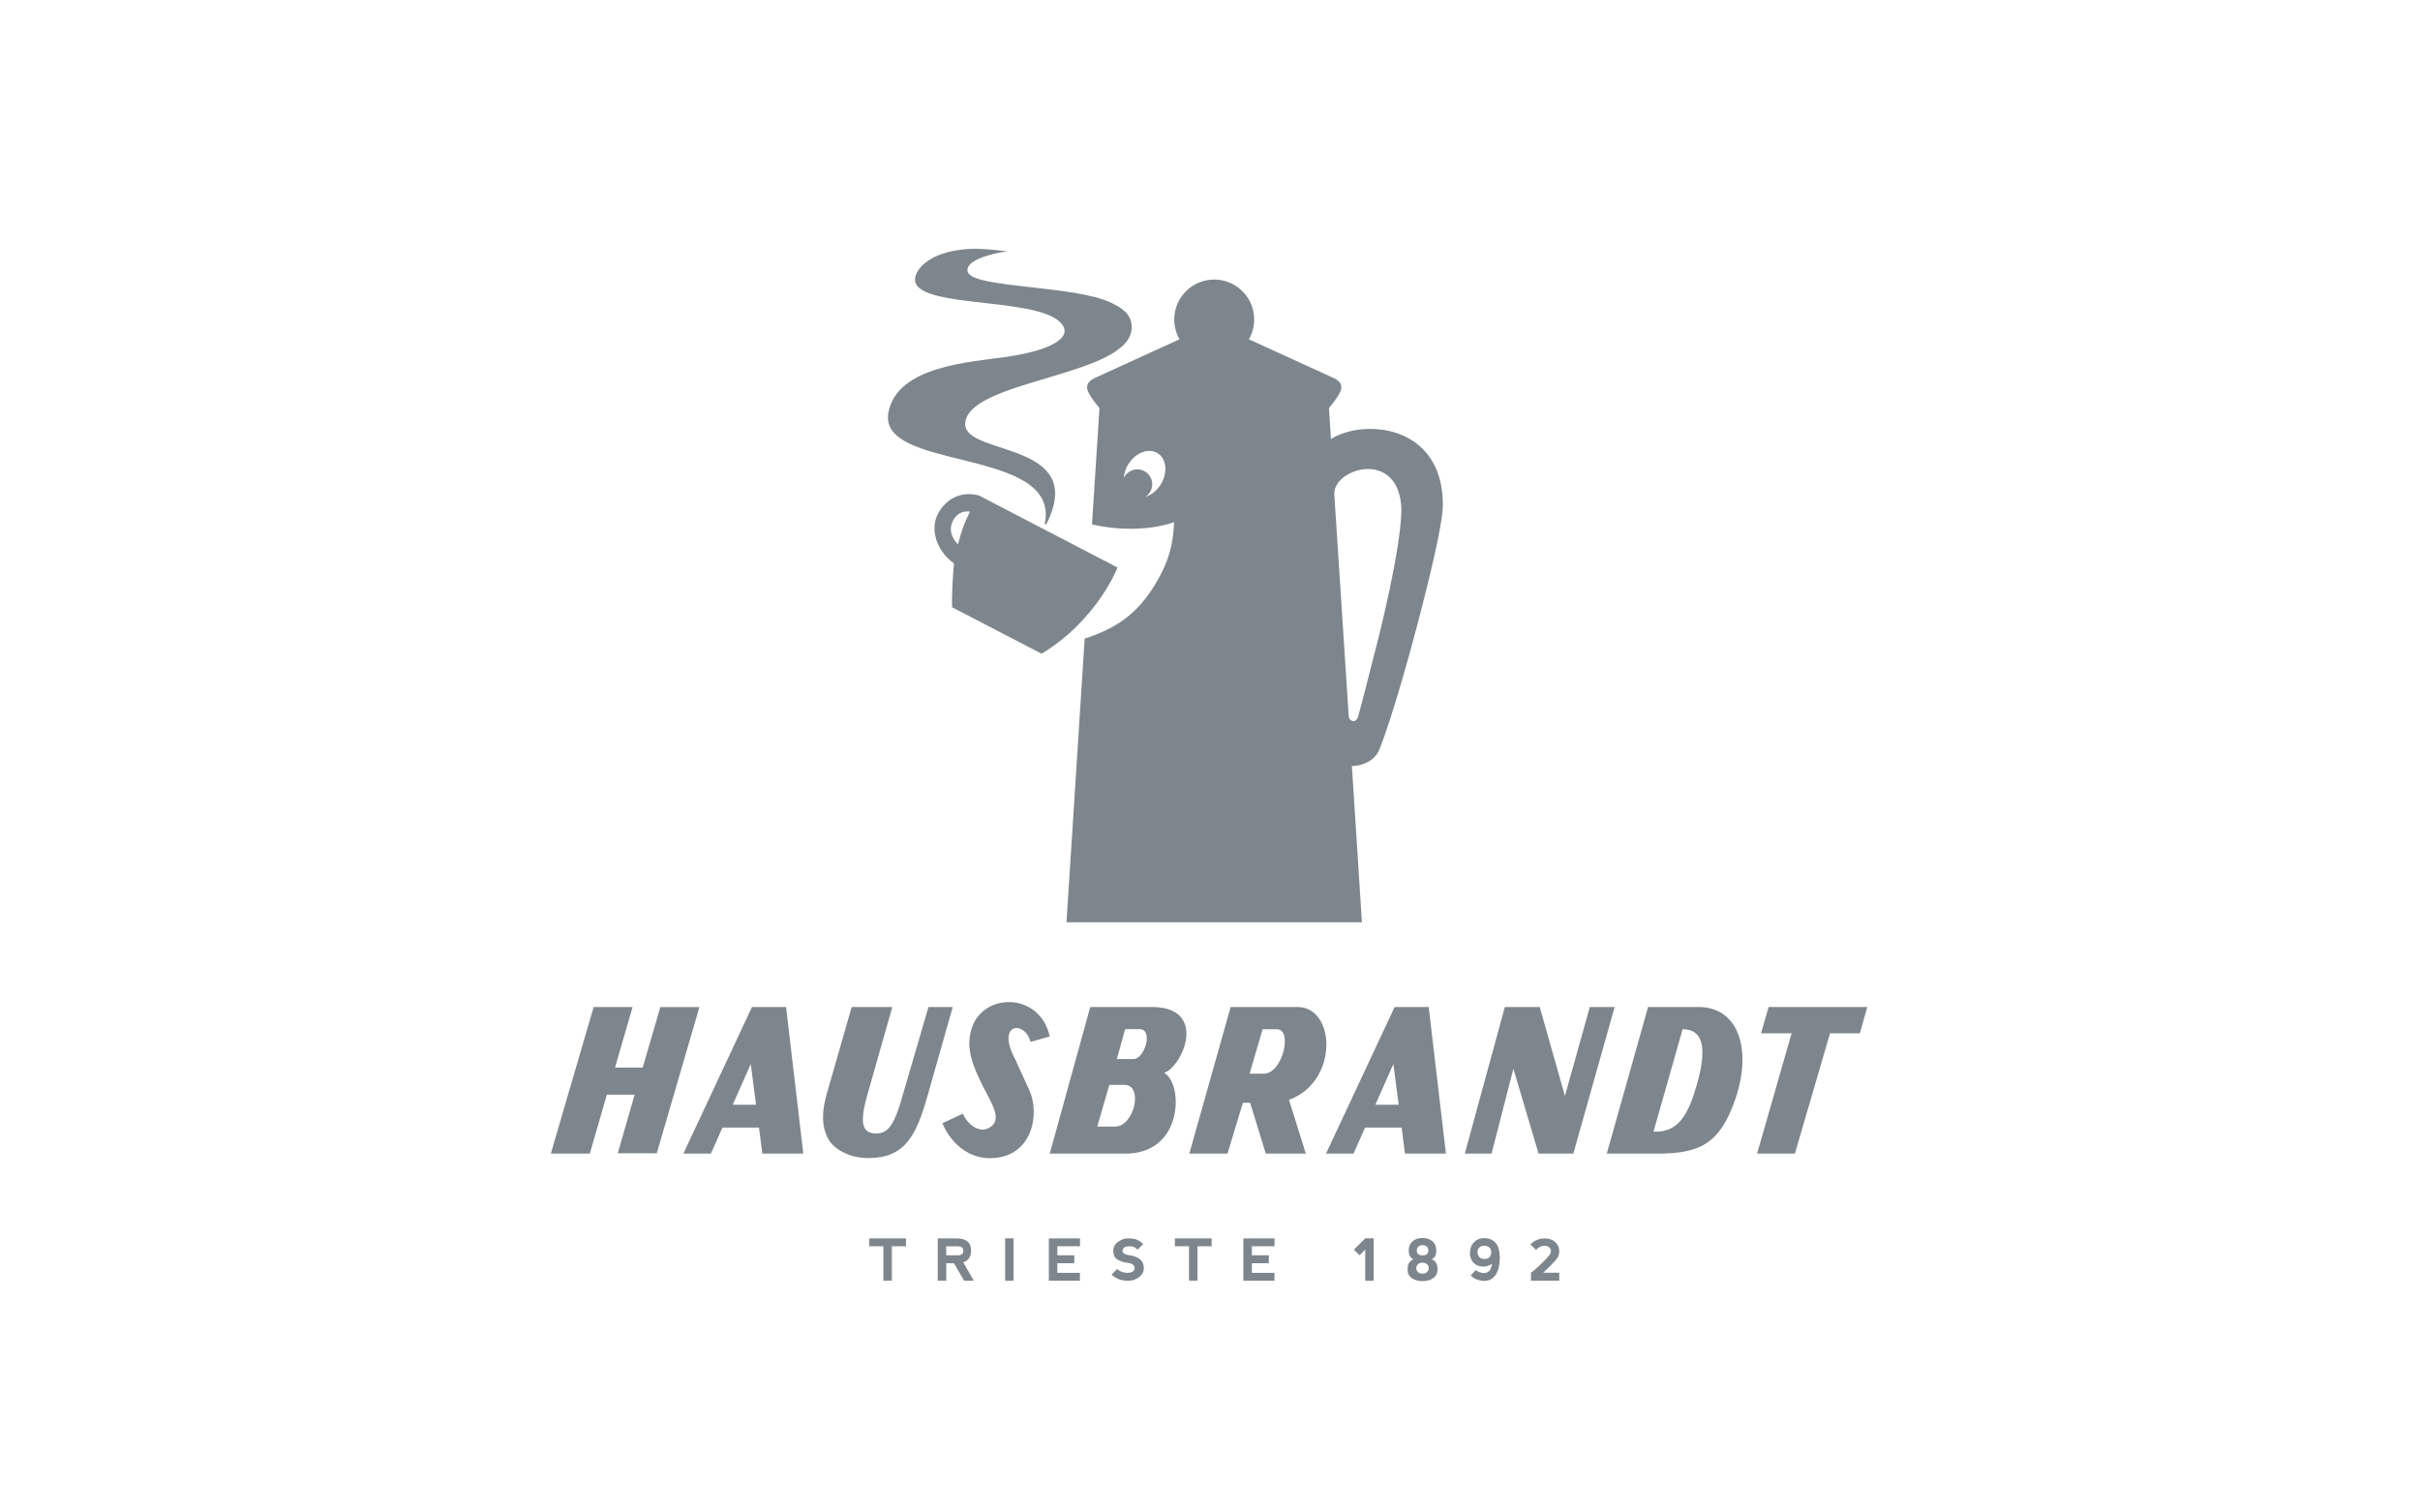
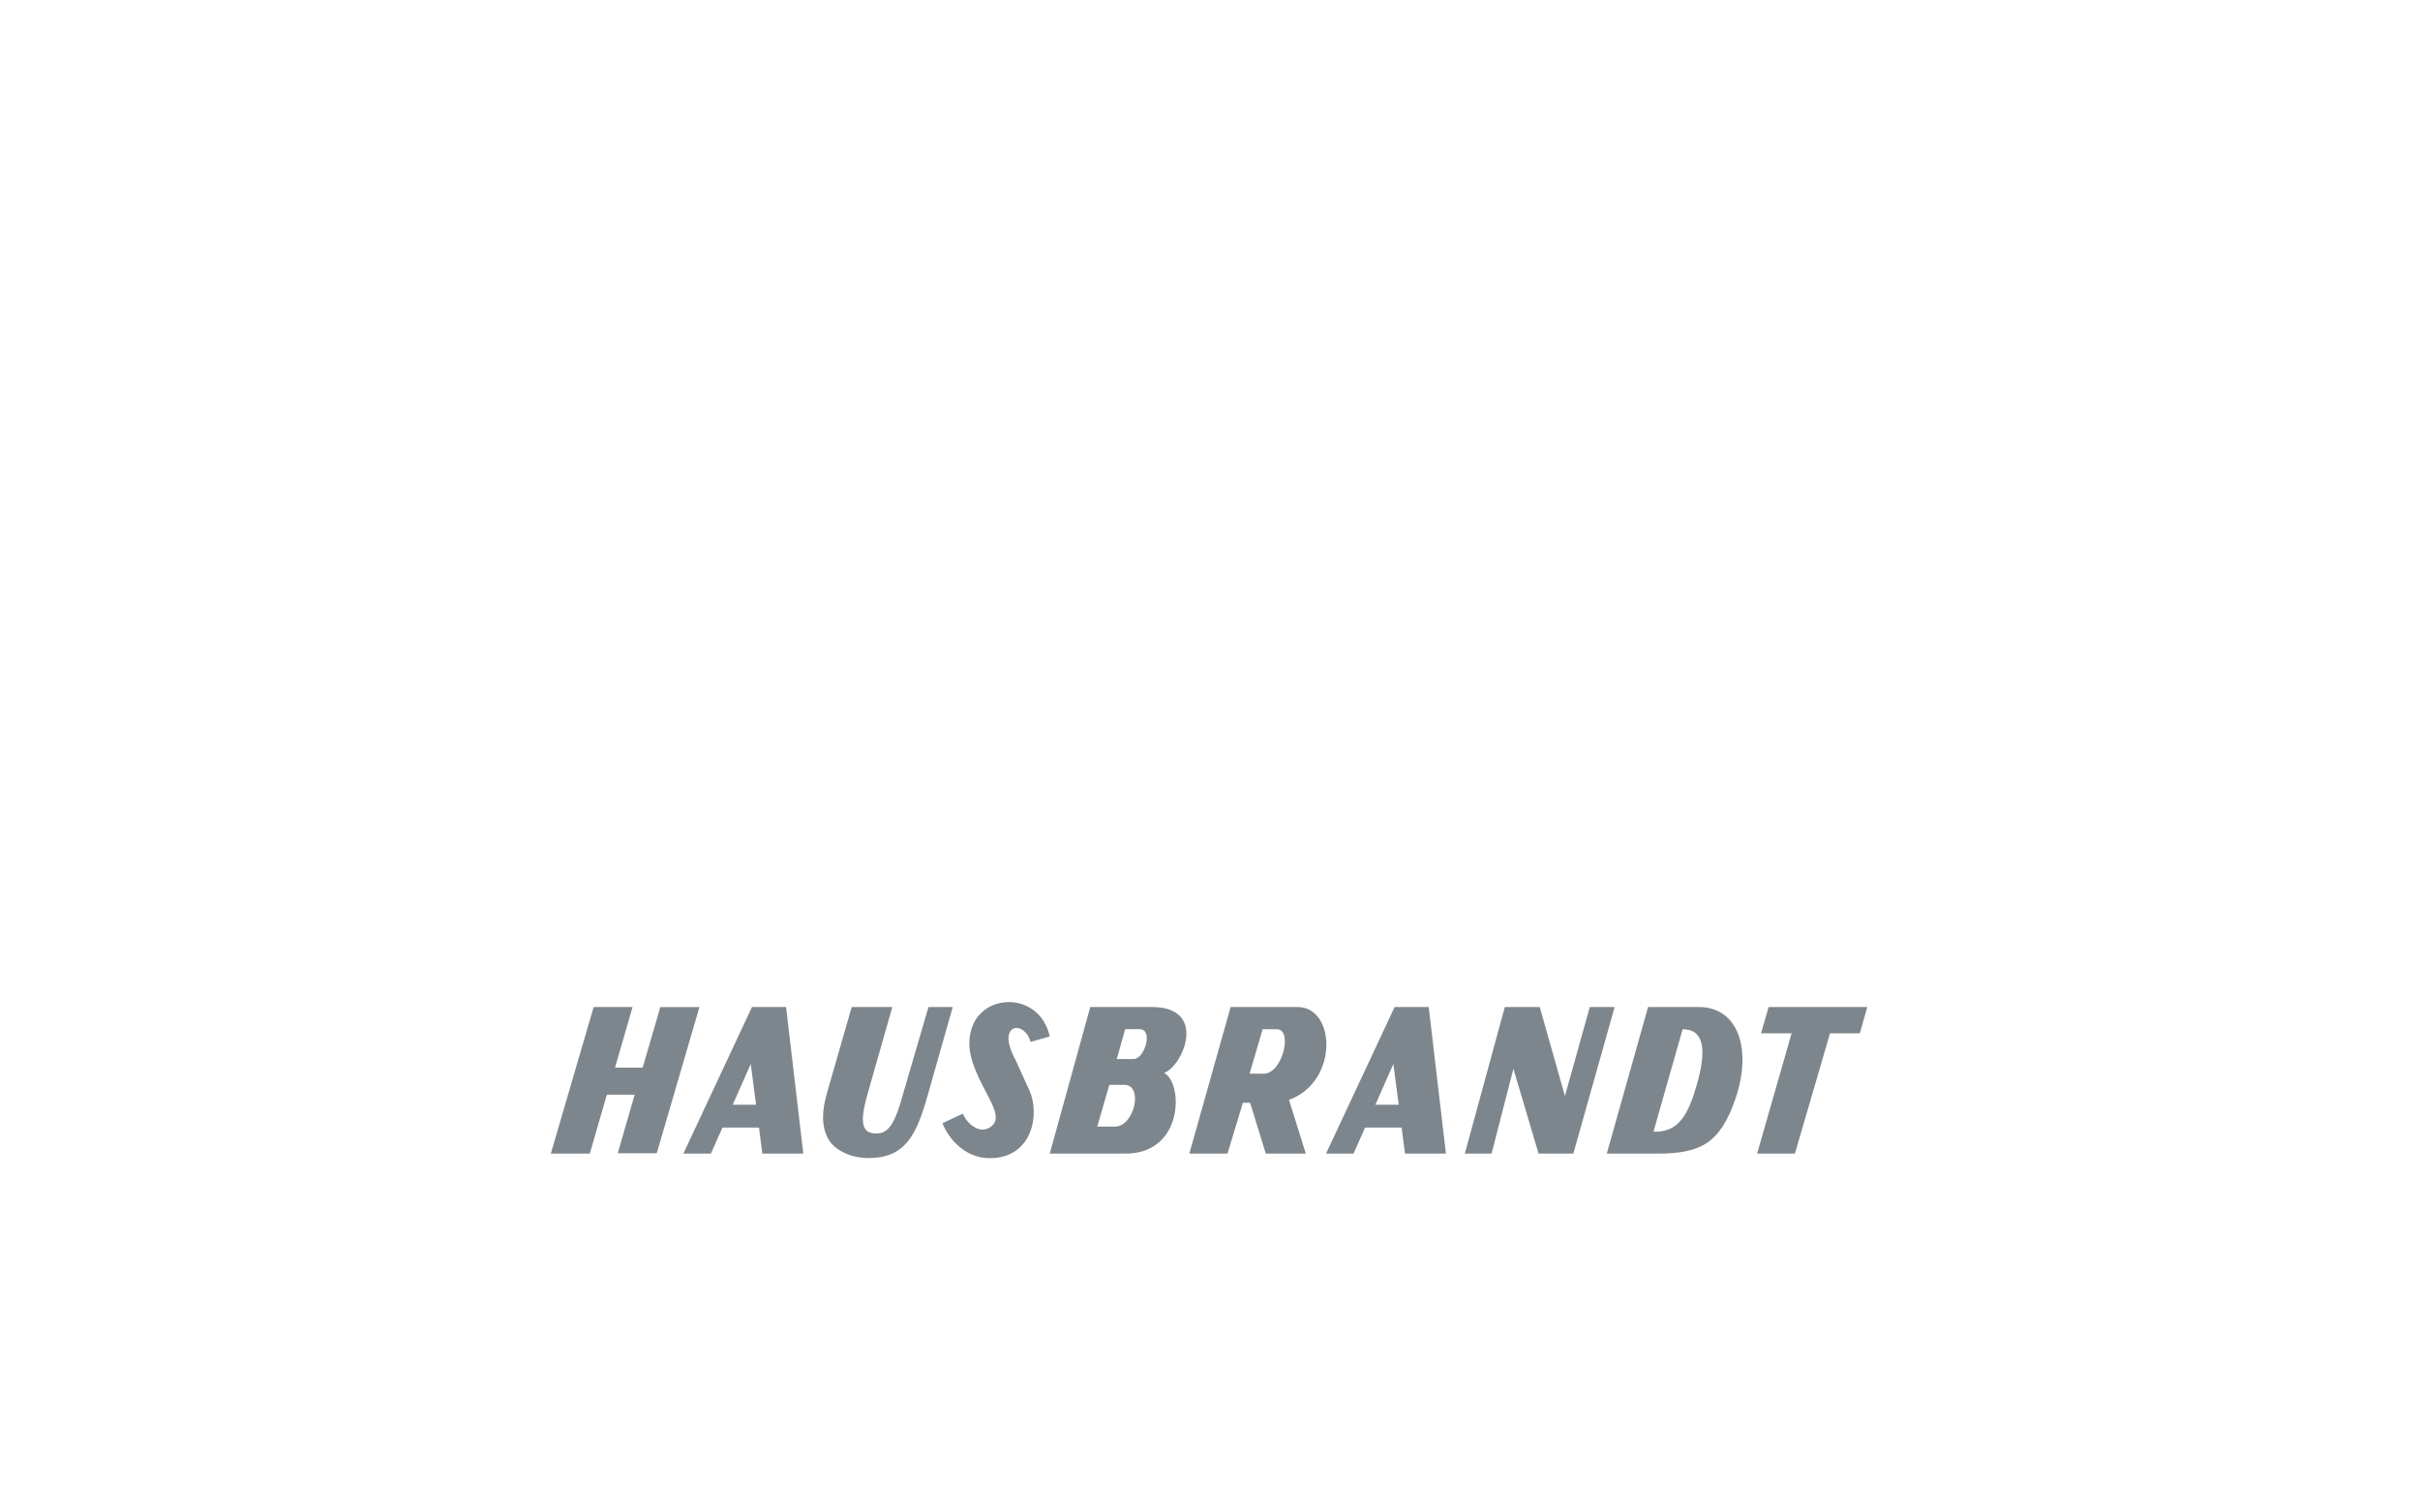
<svg xmlns="http://www.w3.org/2000/svg" id="Livello_1" x="0px" y="0px" width="160px" height="100px" viewBox="0 0 160 100" xml:space="preserve">
  <path fill="#7D868C" d="M90.932,73.043l1.193-2.695l0.35,2.695H90.932z M92.207,66.58l-4.537,9.693h1.818l0.766-1.723h2.415 l0.223,1.723h2.707L94.46,66.58H92.207z M48.443,73.043l1.194-2.695l0.35,2.695H48.443z M49.718,66.58l-4.537,9.693H47l0.767-1.723 h2.414l0.222,1.723h2.708l-1.139-9.693H49.718z M83.545,70.99h-0.928l0.863-2.941h0.934C85.501,68.049,84.801,70.99,83.545,70.99 M85.789,66.58h-4.424l-2.732,9.693h2.524l1.016-3.359h0.48l1.036,3.359h2.647l-1.112-3.552 C88.525,71.508,88.318,66.58,85.789,66.58 M74.942,70.021h-1.105l0.554-1.977h0.963C76.262,68.045,75.688,70.021,74.942,70.021 M73.721,74.486h-1.175l0.797-2.758h0.998C75.623,71.729,74.994,74.486,73.721,74.486 M76.156,66.58h-4.073l-2.678,9.693h5.003 c3.88,0,3.824-4.691,2.556-5.334C78.231,70.479,79.868,66.58,76.156,66.58 M112.214,71.623c-0.588,2.078-1.233,3.264-2.892,3.199 l1.924-6.771C112.366,68.051,112.985,68.866,112.214,71.623 M112.305,66.58h-3.341l-2.731,9.693h3.582 c2.495-0.057,3.895-0.575,4.932-3.648C115.849,69.359,114.93,66.58,112.305,66.58 M67.126,70.045 c-1.297-2.402,0.608-2.627,1.011-1.159l1.267-0.36c-0.653-2.967-4.489-2.937-5.188-0.443c-0.34,1.193,0.025,2.266,0.77,3.731 c0.623,1.224,1.337,2.257,0.389,2.767c-0.656,0.354-1.425-0.265-1.715-0.95l-1.352,0.631c0.462,1.144,1.579,2.323,3.153,2.314 c2.789-0.017,3.321-2.902,2.591-4.503L67.126,70.045z M116.933,66.58l-0.501,1.739h2.021l-2.281,7.954h2.5l2.321-7.954h1.973 l0.491-1.739H116.933z M61.387,66.58l-1.711,5.852c-0.595,2.188-1.088,2.558-1.862,2.503c-0.776-0.054-1.014-0.638-0.461-2.579 l1.644-5.775h-2.687l-1.633,5.684c-0.332,1.131-0.398,2.2,0.107,3.078c0.344,0.588,1.296,1.223,2.628,1.223 c2.405,0,3.164-1.445,3.93-4.174l1.649-5.811H61.387z M105.111,66.58l-1.645,5.883l-1.665-5.883h-2.308l-2.646,9.693h1.769 l1.443-5.611l1.665,5.611h2.298l2.731-9.693H105.111z M43.658,66.586l-1.166,3.996h-1.829l1.161-4.002h-2.574l-2.832,9.693h2.576 l1.129-3.896h1.837l-1.116,3.872h2.577l2.821-9.663H43.658z" />
-   <path fill="#7D868C" d="M63.694,34.81c-0.222,0.622-0.354,1.183-0.354,1.183s-0.715-0.649-0.389-1.437 c0.382-0.925,1.18-0.723,1.18-0.723S63.839,34.401,63.694,34.81 M73.886,37.523l-9.175-4.771c-1.014-0.248-1.906,0.072-2.519,0.922 c-0.839,1.162-0.3,2.736,0.88,3.576c-0.179,2.042-0.121,2.901-0.121,2.901l5.912,3.069C72.542,41.011,73.886,37.523,73.886,37.523 M90.764,43.634c0,0-0.78,3.096-0.961,3.71c-0.165,0.561-0.611,0.317-0.631,0.017c0,0-0.838-12.879-0.953-14.662 c-0.109-1.695,4.057-3.006,4.416,0.649C92.783,34.851,91.869,39.486,90.764,43.634 M76.749,32.019 c-0.259,0.423-0.636,0.713-1.022,0.831c0.122-0.078,0.229-0.183,0.307-0.312c0.139-0.226,0.18-0.494,0.118-0.751 c-0.062-0.255-0.22-0.472-0.443-0.608c-0.081-0.049-0.166-0.086-0.254-0.111c-0.42-0.117-0.875,0.063-1.107,0.438 c-0.021,0.032-0.034,0.067-0.049,0.101c0.02-0.306,0.12-0.62,0.295-0.907c0.475-0.772,1.344-1.105,1.939-0.74 C77.126,30.323,77.223,31.247,76.749,32.019 M87.997,29.027l-0.132-2.043c0.795-0.992,1.191-1.537,0.35-1.973l-5.641-2.577h-0.002 c0.221-0.386,0.349-0.833,0.349-1.309c0-1.459-1.183-2.643-2.642-2.643s-2.643,1.183-2.643,2.643c0,0.476,0.128,0.922,0.349,1.309 h-0.002l-5.641,2.577c-0.841,0.436-0.445,0.98,0.35,1.973l-0.494,7.69c3.239,0.727,5.43-0.152,5.43-0.152 c-0.061,1.572-0.412,2.664-1.113,3.877c-1.157,2-2.482,3.075-4.801,3.825l-1.203,18.752h19.533l-0.662-10.33 c0.516,0.008,1.473-0.247,1.808-1.074c0.927-2.303,2.21-7.119,2.21-7.119s2-7.277,1.998-9.074 C95.393,28.005,90.098,27.684,87.997,29.027 M69.144,34.004c0.001,0.27-0.033,0.456-0.084,0.612l0.112,0.056 c0.195-0.38,0.364-0.8,0.46-1.159c1.172-4.323-6.138-3.47-5.811-5.616c0.428-2.828,10.965-3.029,11.002-6.239 c0.011-0.934-0.725-1.326-1.327-1.624c-2.412-1.196-9.213-0.96-9.516-2.069c-0.199-0.728,1.474-1.189,2.602-1.346 c0.002,0-1.53-0.217-2.517-0.159c-2.283,0.135-3.298,1.068-3.522,1.753c-0.735,2.249,7.581,1.346,9.479,3.026 c1.064,0.942-0.249,1.874-3.42,2.346c-2.343,0.352-7.3,0.577-7.864,3.695C58.052,31.037,69.113,29.643,69.144,34.004" />
-   <path fill="#7D868C" d="M94.413,84.031c-0.065,0.109-0.189,0.18-0.363,0.178c-0.177,0-0.298-0.068-0.362-0.178 c-0.068-0.123-0.068-0.245,0-0.363c0.053-0.096,0.158-0.188,0.354-0.187h0.008c0.187,0.003,0.31,0.091,0.363,0.187 C94.483,83.786,94.483,83.908,94.413,84.031 M94.053,82.326c0.246-0.002,0.383,0.154,0.383,0.348c0,0.191-0.106,0.33-0.383,0.33 c-0.274,0-0.381-0.139-0.381-0.33C93.672,82.48,93.808,82.326,94.053,82.326 M94.754,83.305c-0.045-0.027-0.057-0.027-0.104-0.046 c0.02-0.011,0.039-0.019,0.056-0.029c0.17-0.095,0.257-0.274,0.257-0.541c0-0.265-0.084-0.472-0.25-0.617 c-0.162-0.146-0.386-0.22-0.66-0.22c-0.28,0-0.5,0.074-0.666,0.22s-0.248,0.353-0.248,0.617c0,0.267,0.084,0.446,0.256,0.541 c0.017,0.011,0.035,0.019,0.055,0.029c-0.033,0.014-0.047,0.021-0.089,0.046c-0.21,0.129-0.298,0.318-0.298,0.609 s0.092,0.455,0.275,0.59c0.186,0.132,0.422,0.199,0.711,0.199c0.292,0,0.529-0.067,0.712-0.199c0.187-0.135,0.282-0.314,0.282-0.605 S94.94,83.423,94.754,83.305 M90.262,81.877l-0.746,0.746l0.371,0.373l0.375-0.373v2.055h0.558v-2.803h-0.558V81.877z M102.727,83.46c0.248-0.267,0.362-0.421,0.362-0.743c0-0.27-0.117-0.46-0.281-0.61c-0.16-0.146-0.405-0.228-0.673-0.229 c-0.273,0.002-0.432,0.059-0.594,0.137c-0.168,0.08-0.281,0.186-0.357,0.26l0.371,0.368c0.121-0.147,0.318-0.271,0.541-0.274 c0.192-0.004,0.313,0.057,0.389,0.163c0.068,0.097,0.105,0.287-0.074,0.487c-0.104,0.115-0.264,0.308-0.62,0.643 c-0.336,0.314-0.427,0.381-0.569,0.484v0.53h1.868v-0.53h-1.06C102.205,83.982,102.482,83.729,102.727,83.46 M82.205,84.678h2.056 v-0.521h-1.494v-0.639h1.122v-0.521h-1.122v-0.598h1.497v-0.521l-2.059,0.002V84.678z M102.125,81.876c0.004,0,0.007,0,0.01,0.001 c0.003-0.001,0.008-0.001,0.012-0.001H102.125z M98.16,83.242c-0.302,0.002-0.481-0.186-0.473-0.473 c0.006-0.239,0.163-0.398,0.454-0.406c0.288,0.008,0.463,0.183,0.453,0.441C98.59,83.091,98.399,83.24,98.16,83.242 M98.303,81.871 c-0.328-0.034-0.586,0.032-0.779,0.195c-0.194,0.164-0.303,0.378-0.33,0.641c-0.03,0.287,0.027,0.524,0.166,0.71 c0.139,0.183,0.371,0.312,0.698,0.325c0.205,0.009,0.382-0.047,0.587-0.189c-0.032,0.213-0.09,0.395-0.196,0.49 c-0.108,0.101-0.242,0.14-0.405,0.123c-0.184-0.018-0.354-0.1-0.484-0.189l-0.318,0.348c0.183,0.199,0.437,0.319,0.762,0.357 c0.325,0.028,0.617-0.059,0.818-0.309c0.227-0.281,0.332-0.652,0.341-1.256c-0.009-0.381-0.083-0.671-0.222-0.873 C98.799,82.044,98.588,81.918,98.303,81.871 M69.345,84.678h2.054v-0.521h-1.494v-0.639h1.123v-0.521h-1.123v-0.598h1.5v-0.521 l-2.06,0.002V84.678z M63.345,82.996h-0.785V82.4h0.789c0.222,0.009,0.337,0.104,0.343,0.289 C63.687,82.893,63.57,82.994,63.345,82.996 M64.203,82.682c0-0.536-0.327-0.805-0.981-0.805H62v2.801h0.561v-1.156h0.512l0.67,1.156 h0.643l-0.699-1.22C64.03,83.346,64.203,83.088,64.203,82.682 M77.679,82.398h0.935v2.279h0.56v-2.279h0.935v-0.521h-2.429V82.398z M57.47,82.398h0.934v2.279h0.561v-2.279h0.935v-0.521H57.47V82.398z M66.455,84.678h0.559v-2.803h-0.559V84.678z M75.333,83.23 c-0.193-0.13-0.409-0.208-0.645-0.234c-0.224-0.035-0.368-0.094-0.429-0.166c-0.063-0.076-0.063-0.166,0-0.273 c0.061-0.104,0.205-0.158,0.429-0.158c0.225,0,0.399,0.076,0.523,0.225l0.373-0.373c-0.124-0.123-0.258-0.218-0.4-0.279 c-0.143-0.063-0.345-0.094-0.606-0.094c-0.223,0-0.442,0.074-0.654,0.225c-0.212,0.15-0.319,0.35-0.319,0.597 c0,0.275,0.094,0.468,0.281,0.579c0.187,0.111,0.392,0.182,0.616,0.205c0.25,0.026,0.405,0.092,0.467,0.197 c0.062,0.104,0.062,0.211,0,0.318c-0.062,0.105-0.217,0.158-0.467,0.158c-0.298-0.026-0.51-0.113-0.634-0.262l-0.374,0.373 c0.124,0.125,0.274,0.225,0.448,0.299c0.175,0.075,0.393,0.111,0.652,0.111c0.275,0,0.514-0.08,0.72-0.24 c0.207-0.164,0.309-0.357,0.309-0.58C75.622,83.571,75.526,83.361,75.333,83.23" />
  <g> </g>
  <g> </g>
  <g> </g>
  <g> </g>
  <g> </g>
  <g> </g>
</svg>